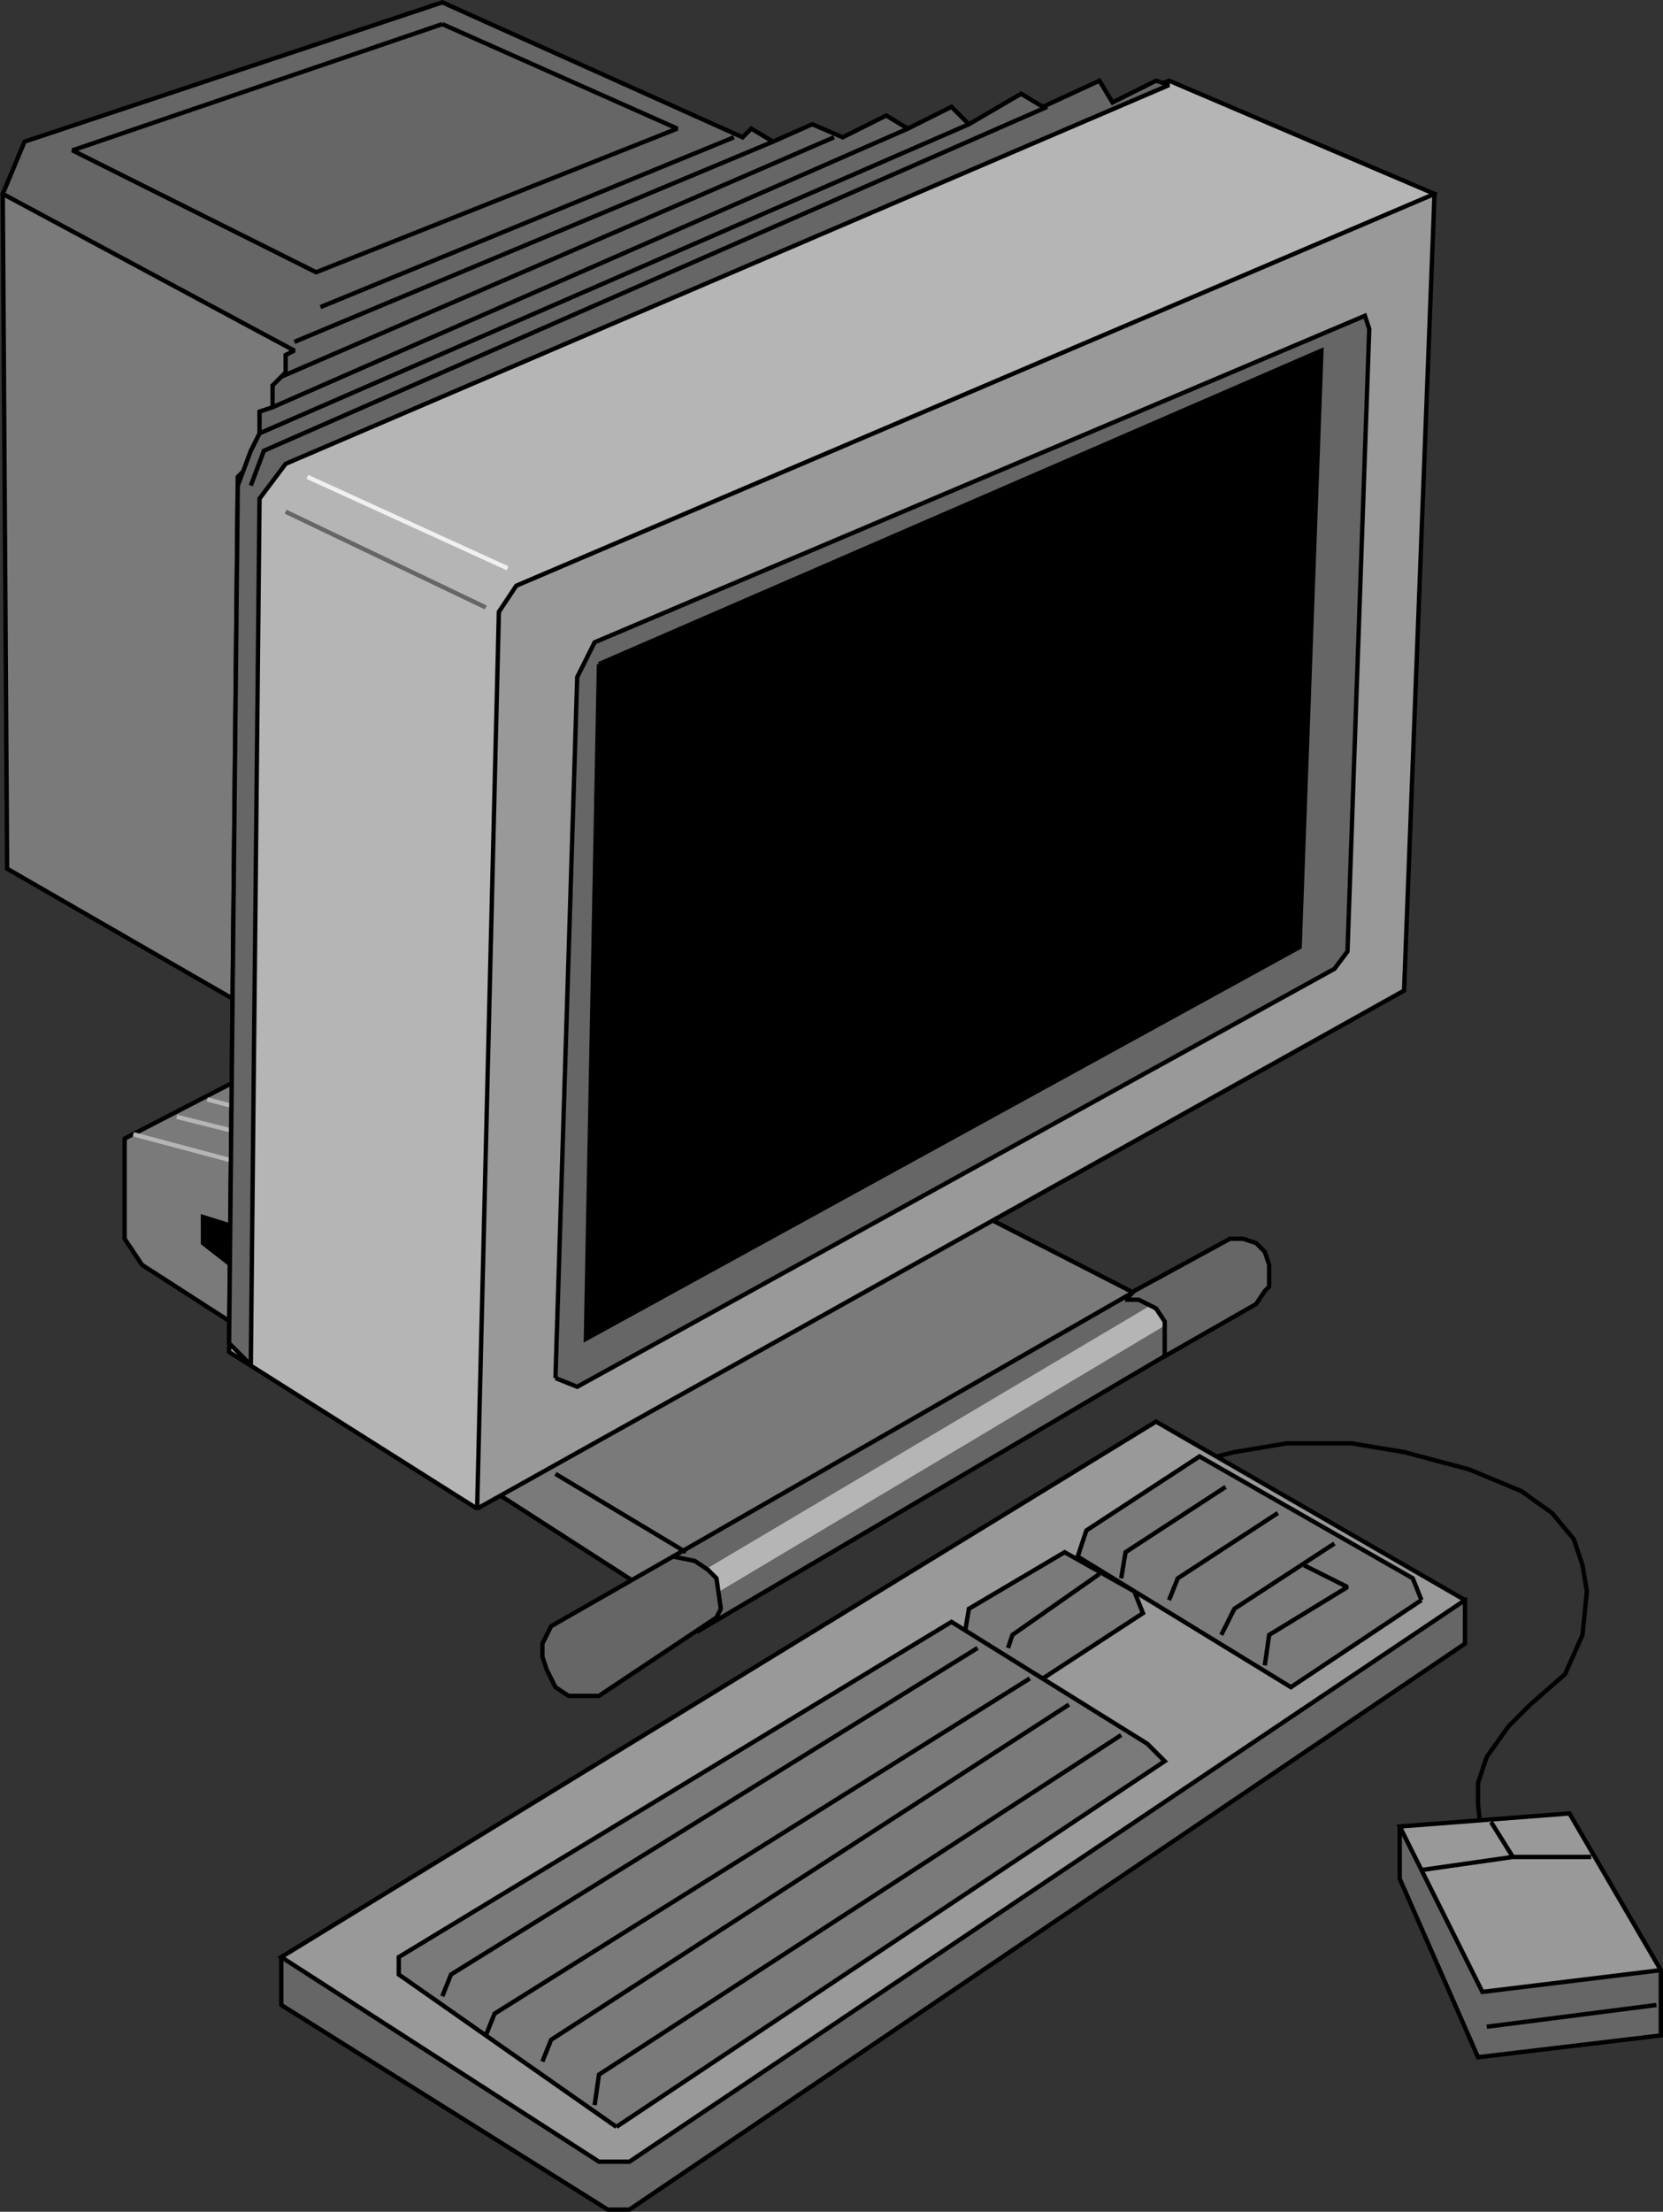
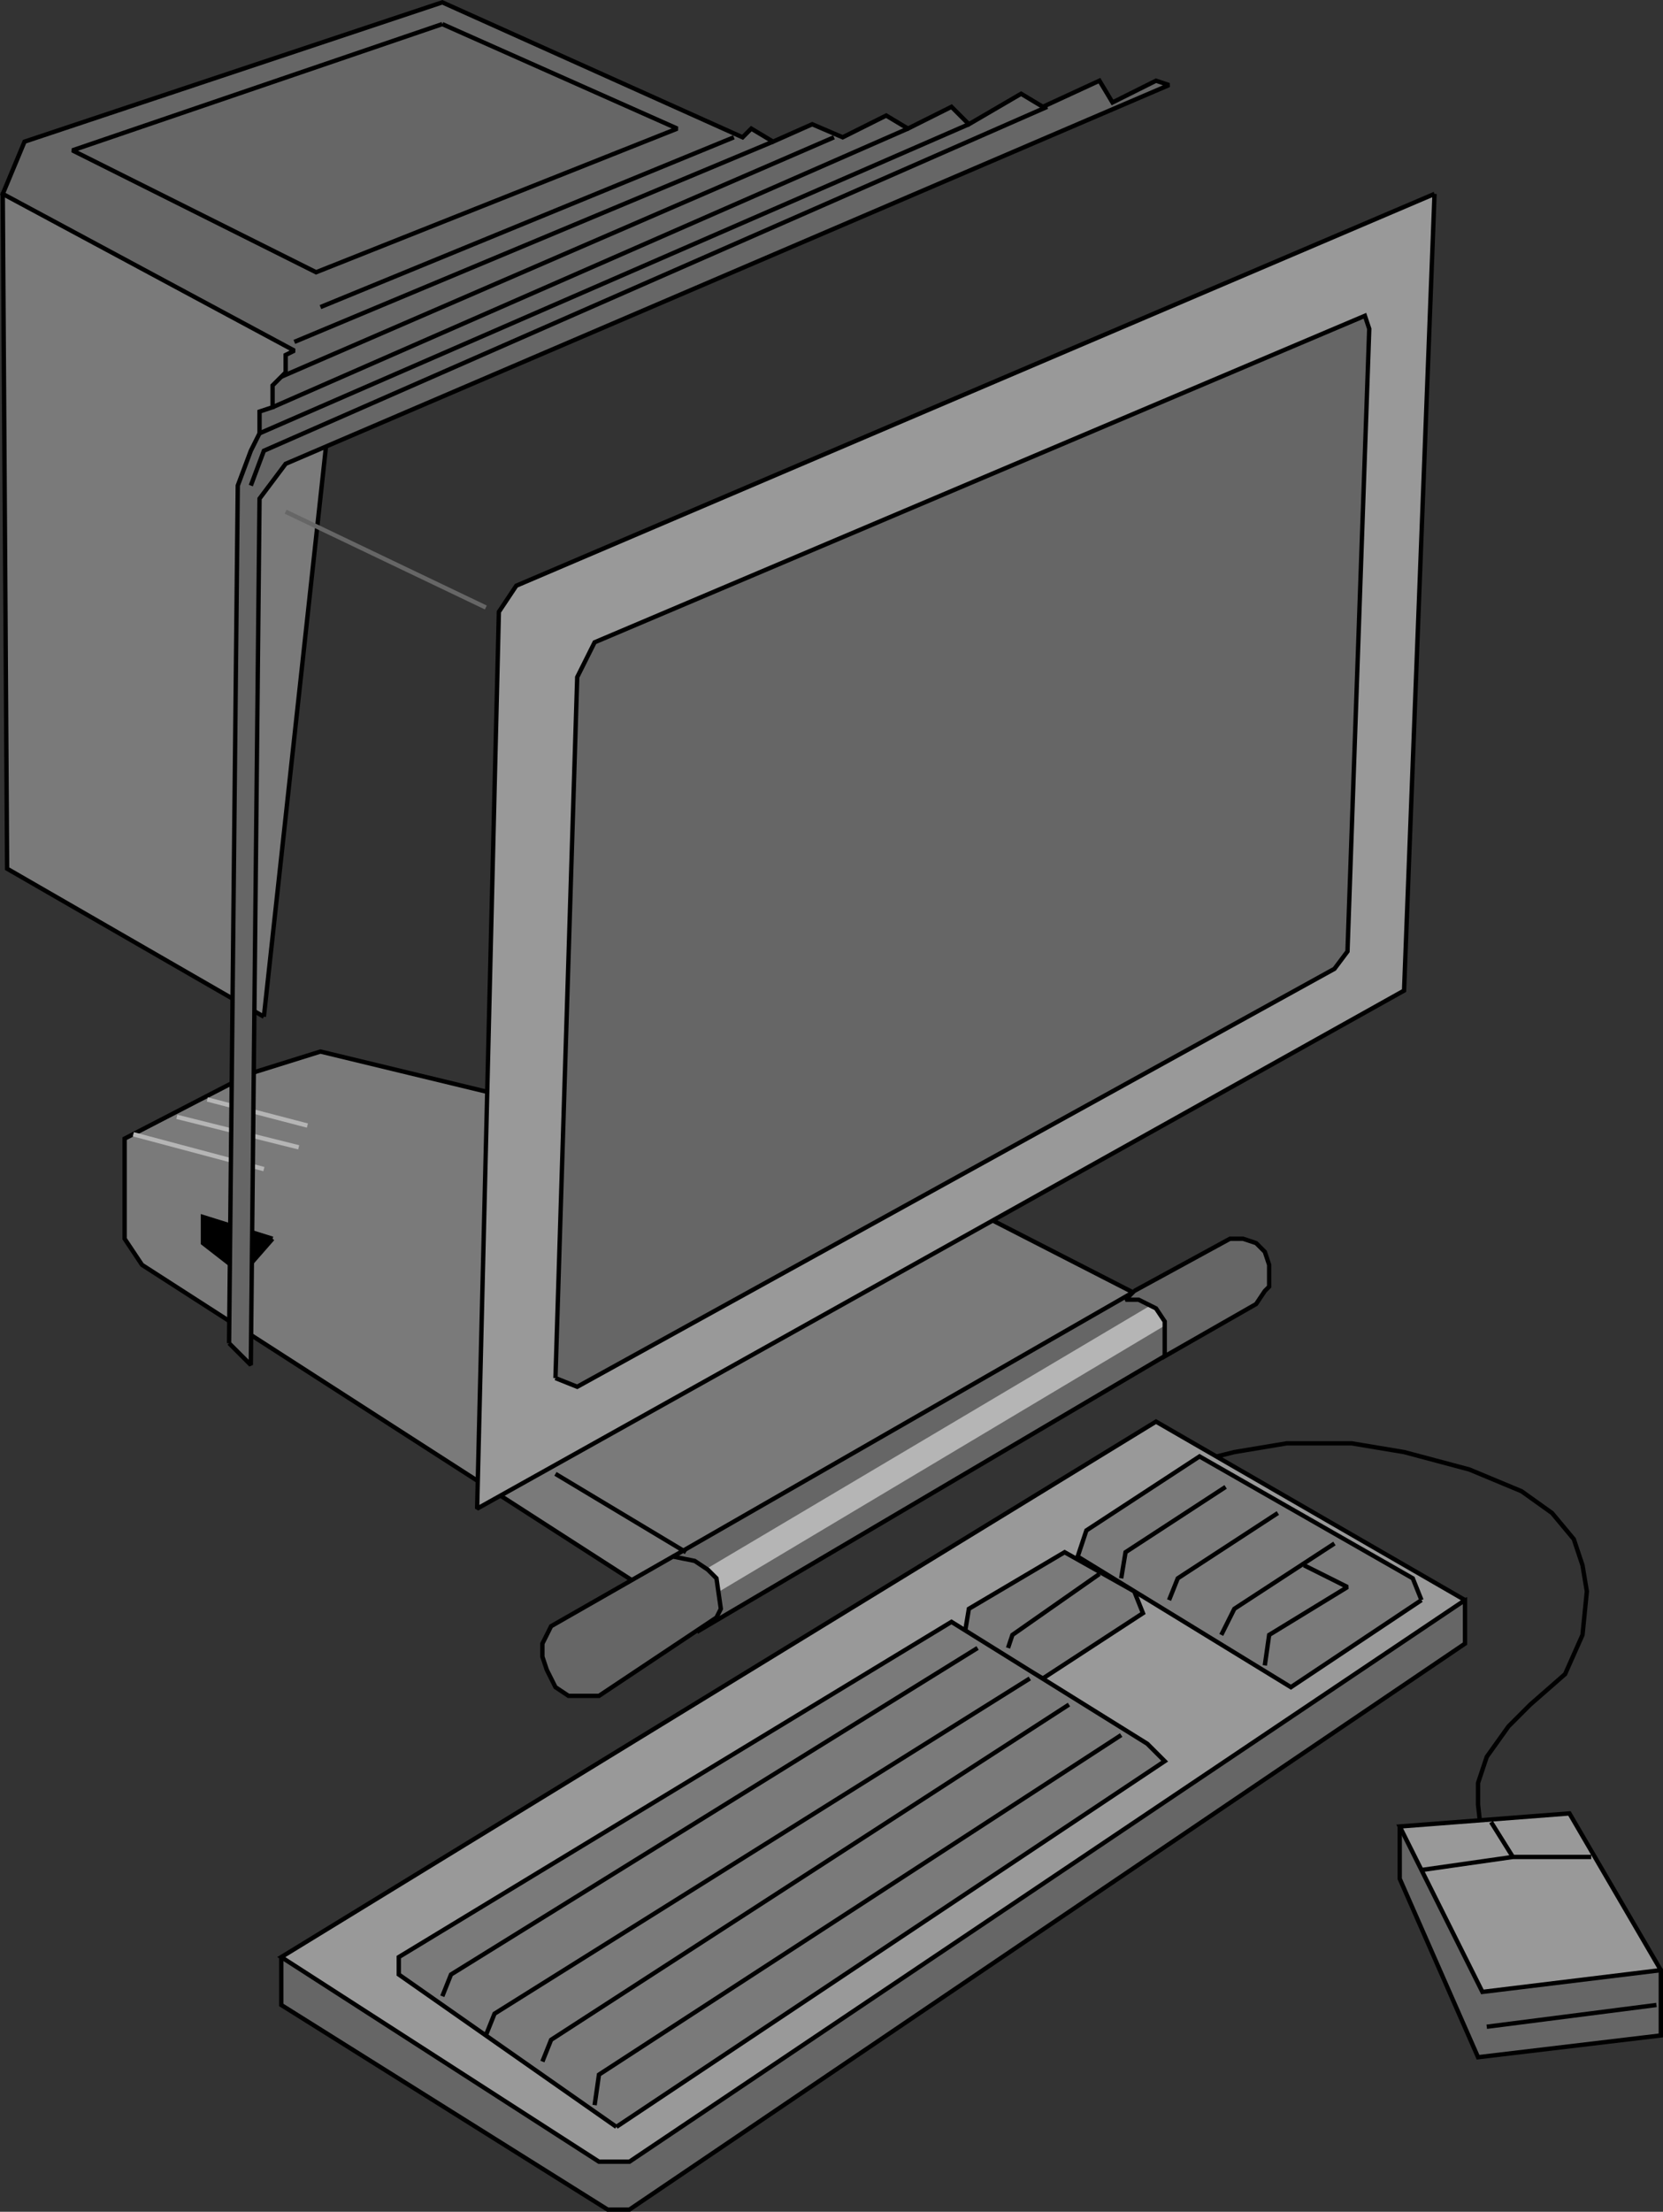
<svg xmlns="http://www.w3.org/2000/svg" width="382.136" height="508.036" version="1.2">
  <rect width="100%" height="100%" fill="#333333" stroke="none" />
  <g fill="none" fill-rule="evenodd" stroke="#000" stroke-miterlimit="2" font-family="'Sans Serif'" font-size="12.5" font-weight="400">
    <path d="m275.636 335.536 8-2 12-2h15l12 2 15 4 12 5 7 5 5 6 2 6 1 6-1 10-4 9-8 7-5 5-5 7-2 6v5l1 9" vector-effect="non-scaling-stroke" />
    <path fill="#7a7a7a" d="m60.636 233.536-59-34-1-155 8-3 69 36-17 156m-3 13-29 15v23l4 6 115 74 116-66-41-21-149-36-16 5" vector-effect="non-scaling-stroke" />
    <path stroke="#b5b5b5" d="m30.636 260.536 30 8m-20-12 28 7m-21-11 23 6" vector-effect="non-scaling-stroke" />
    <path fill="#000" d="m62.636 284.536-16-5v6l9 7 7-8" vector-effect="non-scaling-stroke" />
    <path fill="#666" d="m154.636 357.536 108-62 10 7v6l-112 66-6-17" vector-effect="non-scaling-stroke" />
    <path fill="#b5b5b5" stroke="#b5b5b5" d="m159.636 362.536 113-67 4 3-119 71 2-7" vector-effect="non-scaling-stroke" />
    <path fill="#666" d="m164.636 371.536 1-2-1-7-2-2-3-2-5-1-28 16-2 4v3l1 3 2 4 3 2h7l27-18m96-75 22-12h3l3 1 2 2 1 3v5l-1 1-2 3-21 12v-8l-2-3-4-2h-3l2-2" vector-effect="non-scaling-stroke" />
-     <path fill="#b5b5b5" d="m109.636 346.536-57-36 2-201 11-11 203-80 61 26-220 302" vector-effect="non-scaling-stroke" />
    <path fill="#999" d="m329.636 44.536-7 183-213 119 5-206 4-6 211-90" vector-effect="non-scaling-stroke" />
    <path fill="#666" d="m52.636 308.536 5 5 2-199 6-8 203-87-3-1-10 5-3-5-13 6-5-3-12 7-4-4-10 5-5-3-10 5-7-3-9 4-5-3-2 2-69-31-96 32-5 12 67 36-2 1v4l-3 3v5l-3 1v5l-2 4-3 8-2 197" vector-effect="non-scaling-stroke" />
-     <path stroke="#f0f0f0" d="m70.636 109.536 46 21" vector-effect="non-scaling-stroke" />
    <path fill="#666" d="m127.636 316.536 5-161 4-8 177-75 1 3-5 143-3 4-174 96-5-2" vector-effect="non-scaling-stroke" />
-     <path fill="#000" d="m137.636 152.536 166-72-5 137-164 90 3-155" vector-effect="non-scaling-stroke" />
    <path stroke="#666" d="m65.636 117.536 46 22" vector-effect="non-scaling-stroke" />
    <path d="m157.636 356.536-30-18" vector-effect="non-scaling-stroke" />
    <path fill="#666" d="m101.636 5.536-85 29 56 28 83-33-54-24" vector-effect="non-scaling-stroke" />
    <path d="m168.636 31.536-95 39m104-38-110 46m124-47-127 55m144-57-146 64m160-65-163 71m181-75-180 79-3 8" vector-effect="non-scaling-stroke" />
    <path fill="#666" d="M64.636 449.536v11l75 47h5l192-130v-10l-272 82" vector-effect="non-scaling-stroke" />
    <path fill="#999" d="m336.636 367.536-192 129h-7l-73-47 201-123 71 41" vector-effect="non-scaling-stroke" />
    <path fill="#7a7a7a" d="m326.636 367.536-2-5-49-28-26 17-2 6 49 30 30-20m-105 8 1-6 22-13 16 9 2 5-23 15-18-10" vector-effect="non-scaling-stroke" />
    <path fill="#7a7a7a" d="m141.636 488.536-50-35v-4l127-77 45 28 4 4-126 84" vector-effect="non-scaling-stroke" />
    <path d="m224.636 378.536-121 75-2 5m135-73-123 77-2 5m134-76-119 77-2 5m133-75-120 78-1 7m116-122-20 14-1 3m50-37-23 15-1 6m36-15-23 15-2 5m38-13-23 15-3 6" vector-effect="non-scaling-stroke" />
    <path d="m299.636 359.536 10 5-18 11-1 7" vector-effect="non-scaling-stroke" />
    <path fill="#666" d="M321.636 419.536v12l18 41 42-5v-15l-60-33" vector-effect="non-scaling-stroke" />
    <path fill="#999" d="m381.636 452.536-21-36-39 3 19 38 41-5" vector-effect="non-scaling-stroke" />
    <path d="M365.636 426.536h-18l-21 3m21-3-5-8m38 42-39 5" vector-effect="non-scaling-stroke" />
  </g>
</svg>